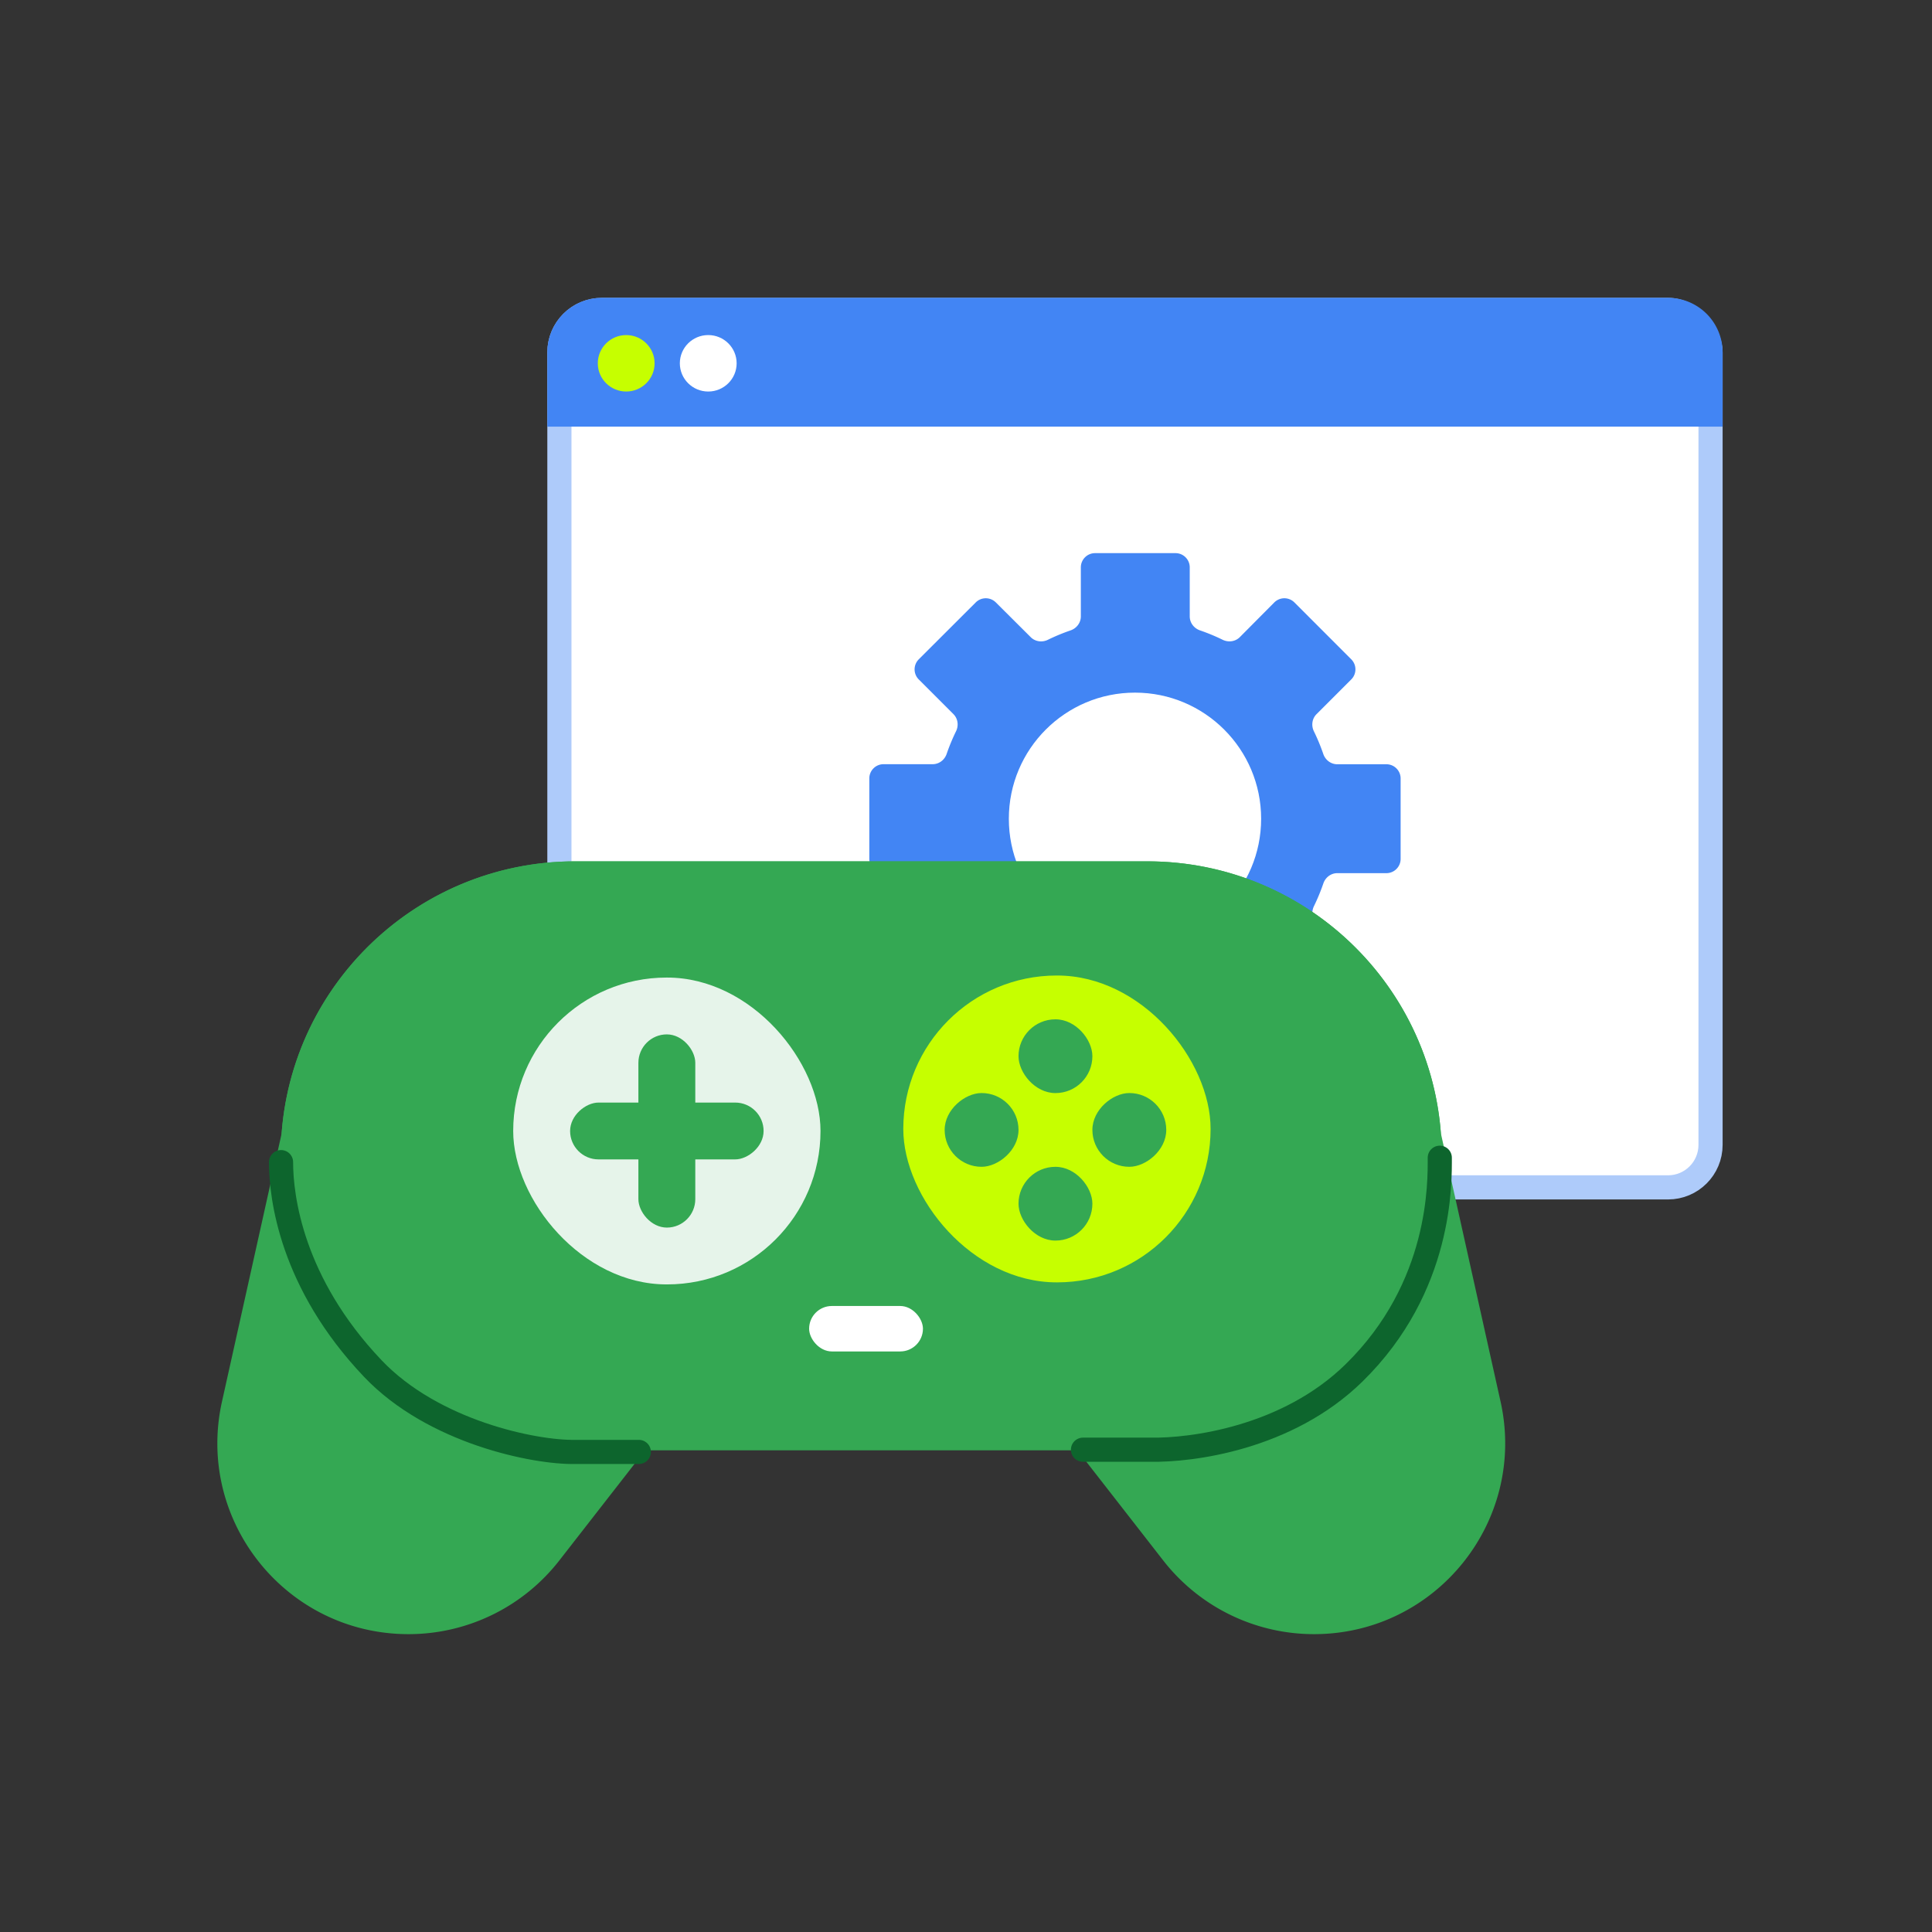
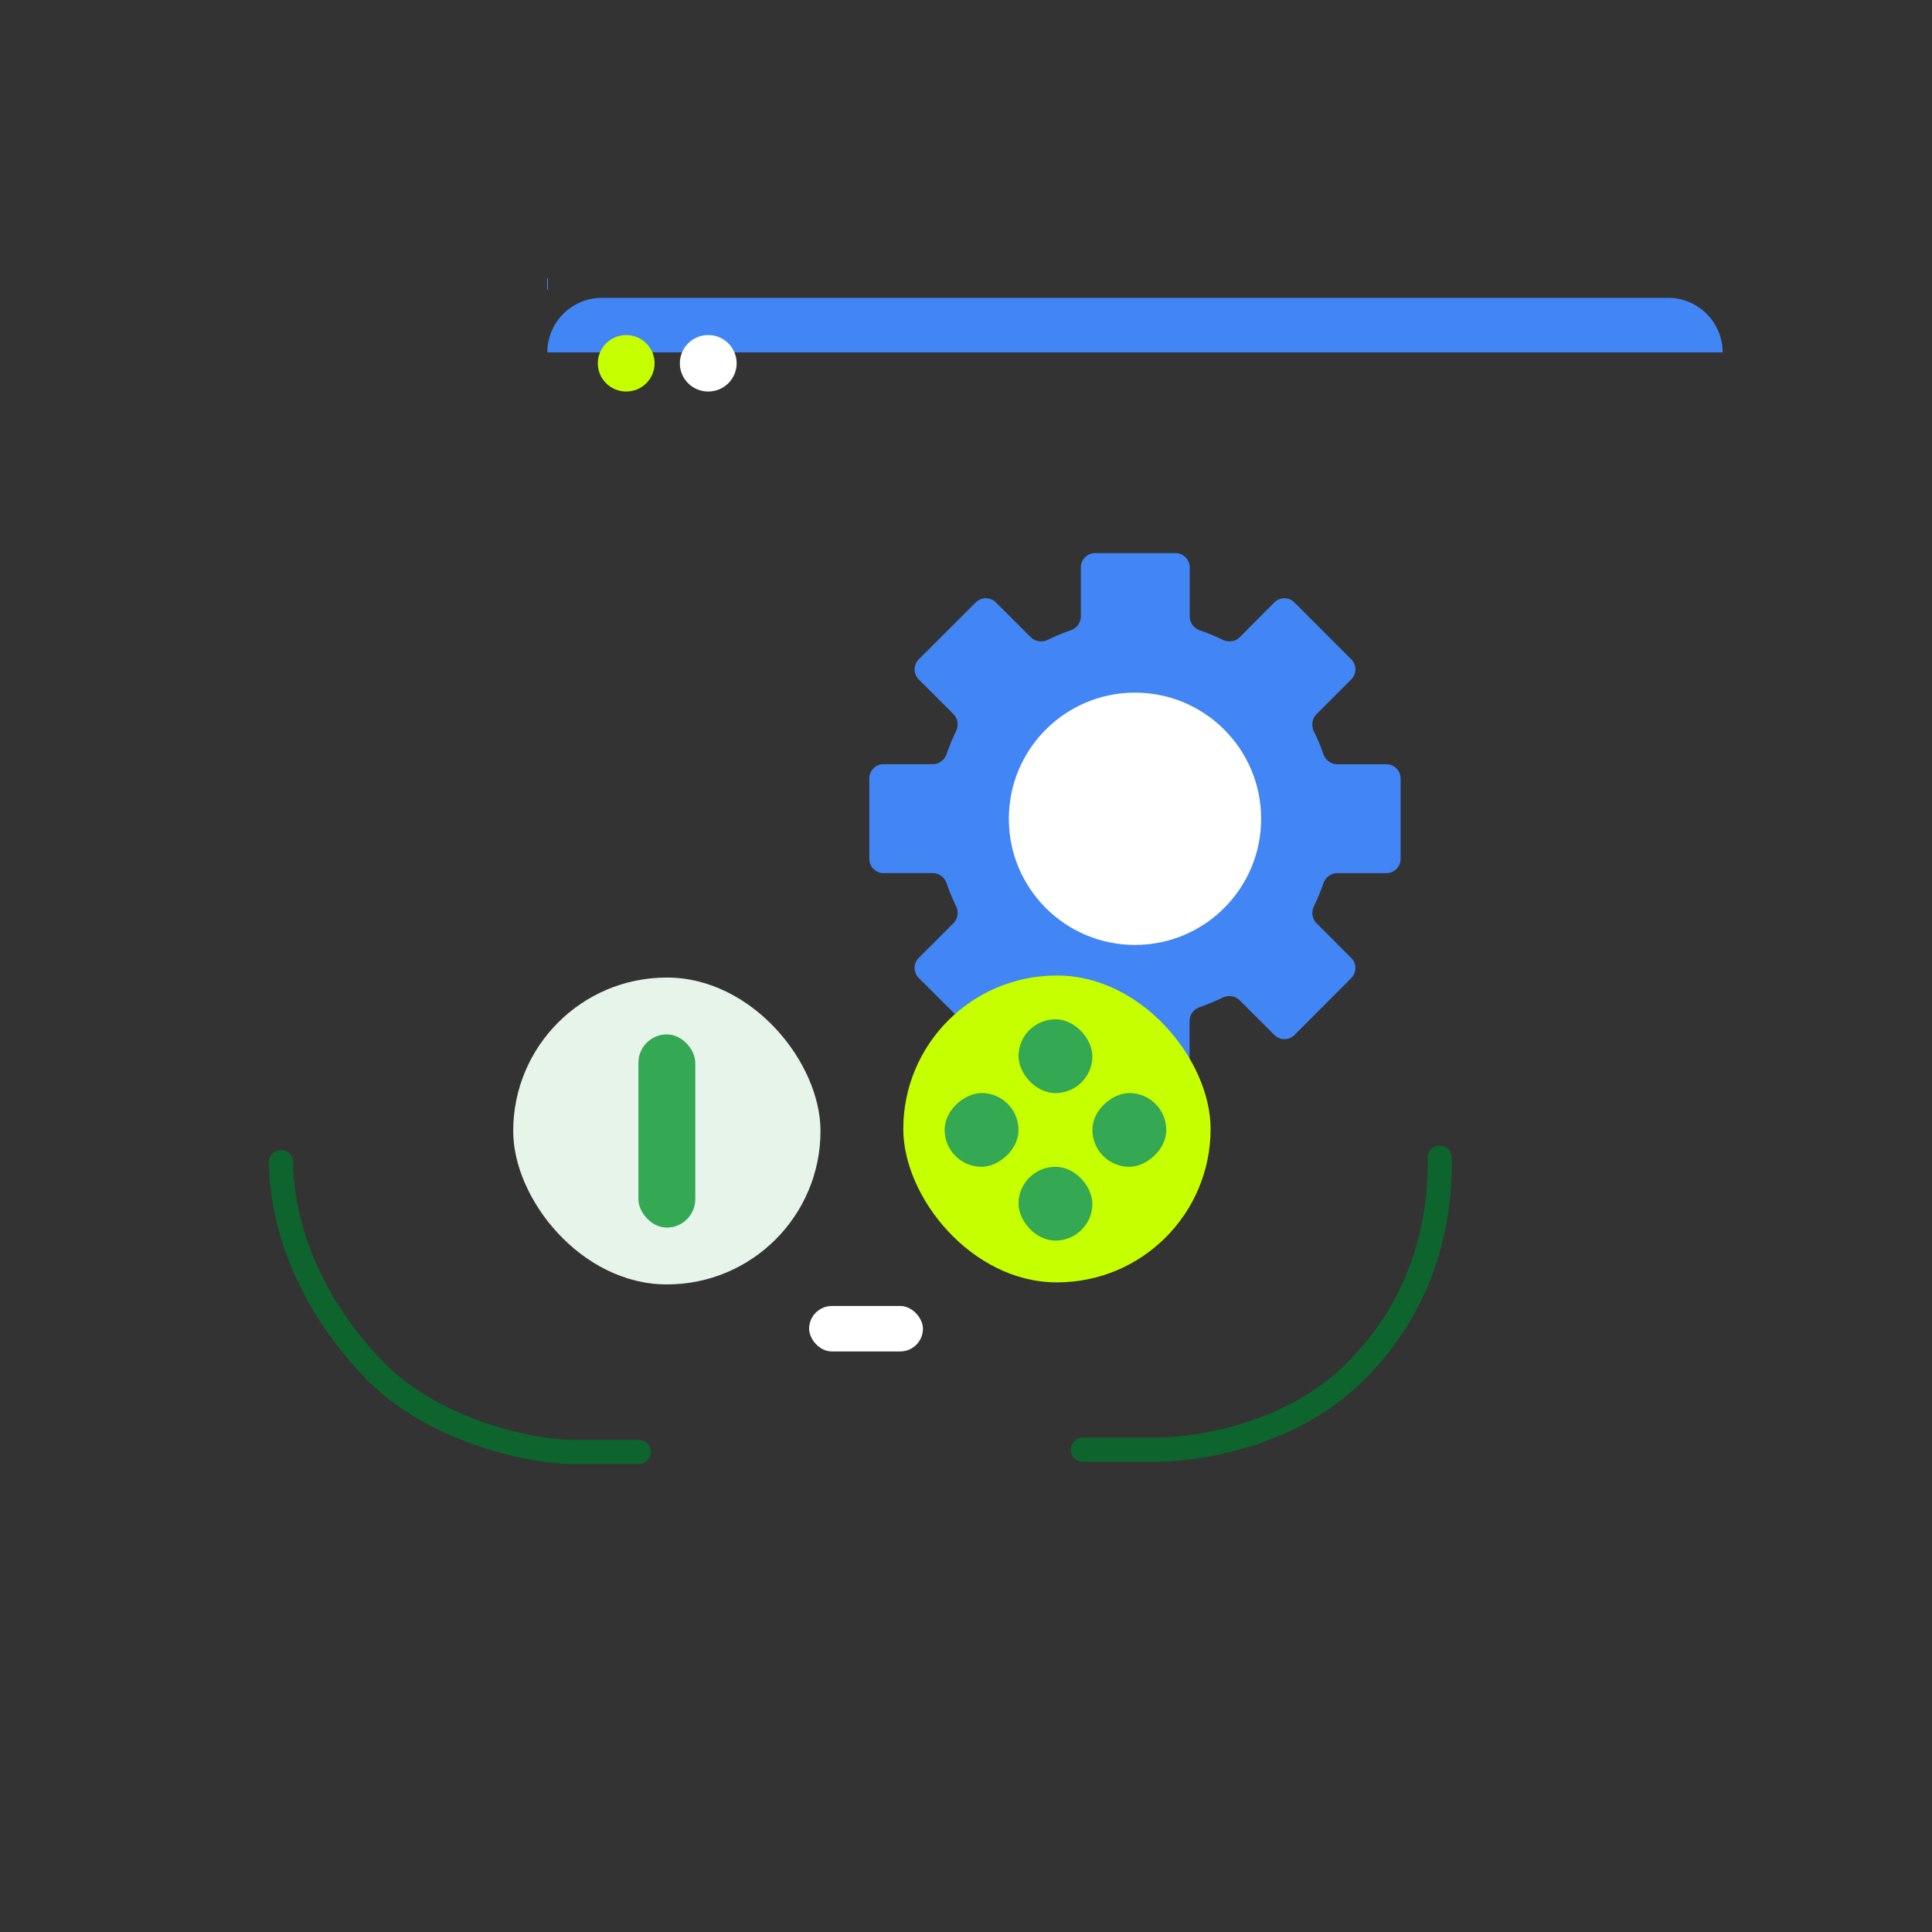
<svg xmlns="http://www.w3.org/2000/svg" width="240" height="240" fill="none">
  <rect width="100%" height="100%" fill="#333333" stroke="none" />
-   <rect width="143" height="109" x="69.49" y="38.5" fill="#fff" stroke="#AECBFA" stroke-width="3" rx="5.279" />
-   <path fill="#4285F4" d="M67.99 43.779A6.779 6.779 0 0 1 74.77 37h132.443a6.779 6.779 0 0 1 6.778 6.779V53h-146v-9.221Z" />
+   <path fill="#4285F4" d="M67.99 43.779A6.779 6.779 0 0 1 74.77 37h132.443a6.779 6.779 0 0 1 6.778 6.779h-146v-9.221Z" />
  <ellipse cx="77.789" cy="45.13" fill="#C6FF00" rx="3.528" ry="3.507" />
  <ellipse cx="87.98" cy="45.13" fill="#fff" rx="3.528" ry="3.507" />
  <path fill="#4285F4" d="M172.223 108.466c.976 0 1.767-.791 1.767-1.767v-9.993c0-.976-.791-1.767-1.767-1.767h-6.103c-.79 0-1.478-.527-1.735-1.274a24.746 24.746 0 0 0-1.168-2.82c-.348-.71-.234-1.57.325-2.128l4.316-4.315c.69-.69.69-1.809 0-2.5l-7.06-7.065a1.767 1.767 0 0 0-2.504.004l-4.276 4.304c-.559.564-1.423.678-2.136.33a24.177 24.177 0 0 0-2.81-1.165c-.749-.256-1.278-.945-1.278-1.737v-6.092c0-.976-.791-1.768-1.767-1.768h-9.993c-.976 0-1.768.792-1.768 1.768v6.092c0 .792-.528 1.48-1.277 1.737-.963.33-1.903.72-2.817 1.167-.71.348-1.569.236-2.129-.322l-4.336-4.32a1.767 1.767 0 0 0-2.496 0l-7.078 7.068a1.767 1.767 0 0 0-.001 2.5l4.306 4.307c.559.559.673 1.418.326 2.127a24.752 24.752 0 0 0-1.169 2.82c-.256.748-.944 1.274-1.734 1.274h-6.103c-.976 0-1.768.791-1.768 1.767v9.994c0 .976.792 1.767 1.768 1.767h6.102c.791 0 1.479.527 1.735 1.275.331.965.722 1.909 1.17 2.827.347.709.232 1.568-.326 2.126l-4.307 4.307a1.767 1.767 0 0 0 .002 2.501l7.075 7.059c.69.689 1.808.688 2.498-.001l4.314-4.314c.56-.56 1.421-.673 2.132-.325.912.448 1.852.837 2.814 1.166.749.257 1.277.945 1.277 1.737v6.093c0 .976.792 1.767 1.768 1.767h9.993c.976 0 1.767-.791 1.767-1.767v-6.071c0-.792.529-1.48 1.278-1.737a23.985 23.985 0 0 0 2.814-1.166c.711-.348 1.572-.235 2.132.324l4.311 4.312c.691.69 1.811.69 2.501-.002l7.052-7.068a1.767 1.767 0 0 0-.002-2.498l-4.309-4.309c-.559-.559-.673-1.417-.326-2.127.448-.917.838-1.862 1.17-2.827.256-.748.944-1.275 1.734-1.275h6.096Z" />
  <path fill="#fff" d="M140.992 117.383c8.655 0 15.671-7.016 15.671-15.671s-7.016-15.671-15.671-15.671c-8.654 0-15.671 7.016-15.671 15.671s7.017 15.671 15.671 15.671Z" />
-   <path fill="#34A853" fill-rule="evenodd" d="M137.155 107h5.373c19.274 0 35.066 14.91 36.47 33.826l7.406 33.276c3.3 14.829-7.983 28.898-23.174 28.898a23.74 23.74 0 0 1-18.728-9.151l-10.676-13.706H80.155l-10.676 13.706A23.742 23.742 0 0 1 50.749 203c-15.19 0-26.473-14.069-23.172-28.898l7.407-33.284C36.392 121.906 52.182 107 71.454 107h65.701Z" clip-rule="evenodd" />
-   <path fill="#34A853" d="M34.877 143.571c0-20.197 16.374-36.571 36.571-36.571h71.075c20.197 0 36.571 16.374 36.571 36.571 0 20.198-16.374 36.572-36.571 36.572H71.448c-20.197 0-36.571-16.374-36.571-36.572Z" />
  <rect width="38.175" height="38.118" x="112.21" y="121.182" fill="#C6FF00" rx="19.059" />
  <rect width="9.176" height="9.162" x="126.524" y="126.624" fill="#34A853" rx="4.581" />
  <rect width="9.162" height="9.176" x="144.877" y="135.782" fill="#34A853" rx="4.581" transform="rotate(90 144.877 135.782)" />
  <rect width="9.176" height="9.162" x="126.524" y="144.947" fill="#34A853" rx="4.581" />
  <rect width="9.162" height="9.176" x="126.524" y="135.782" fill="#34A853" rx="4.581" transform="rotate(90 126.524 135.782)" />
  <rect width="14.139" height="5.647" x="100.512" y="162.235" fill="#fff" rx="2.824" />
  <rect width="38.175" height="38.118" x="63.751" y="121.436" fill="#E6F4EA" rx="19.059" />
  <rect width="7.069" height="24" x="79.303" y="128.495" fill="#34A853" rx="3.535" />
-   <rect width="7.059" height="24.036" x="94.857" y="136.965" fill="#34A853" rx="3.529" transform="rotate(90 94.857 136.965)" />
  <path stroke="#0D652D" stroke-linecap="round" stroke-width="3" d="M79.358 180.364h-7.92c-5.008.09-17.615-2.455-25.13-10.364-10.105-10.636-11.397-21.273-11.397-25.636M134.532 180.088h8.416c4.978.09 16.927-1.383 25.256-9.543 10.93-10.708 10.651-23.727 10.651-26.727" />
</svg>